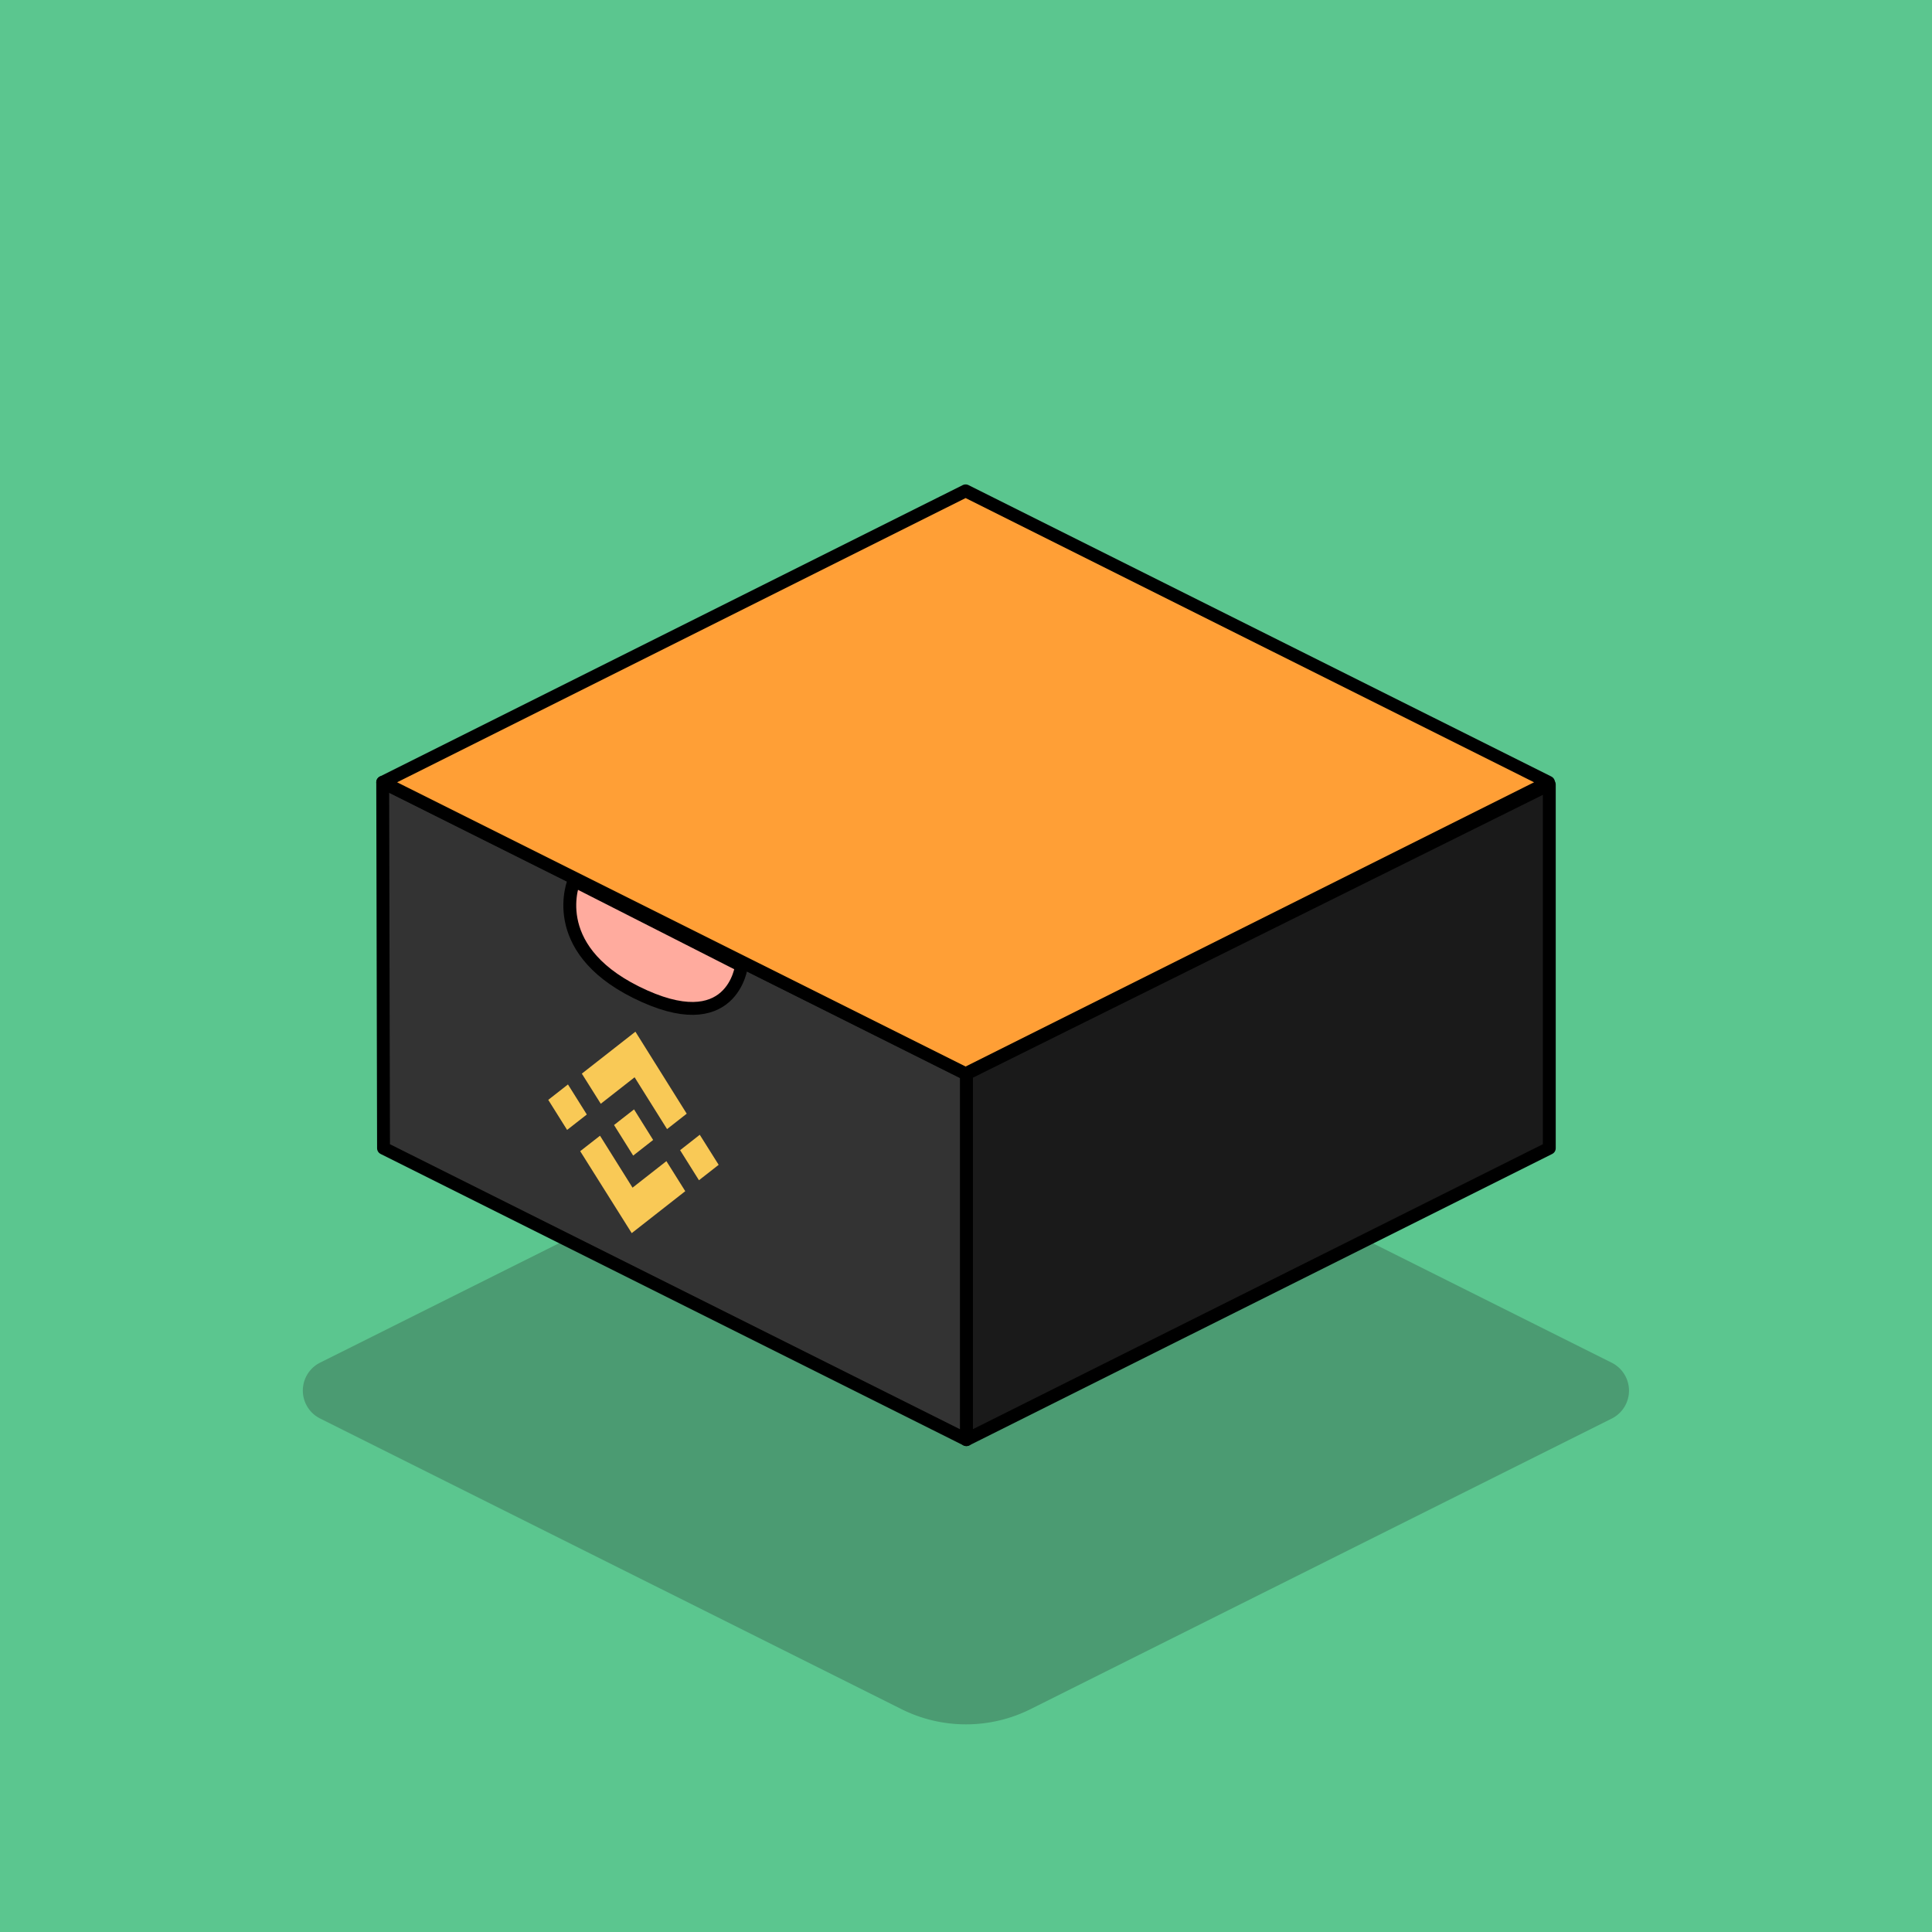
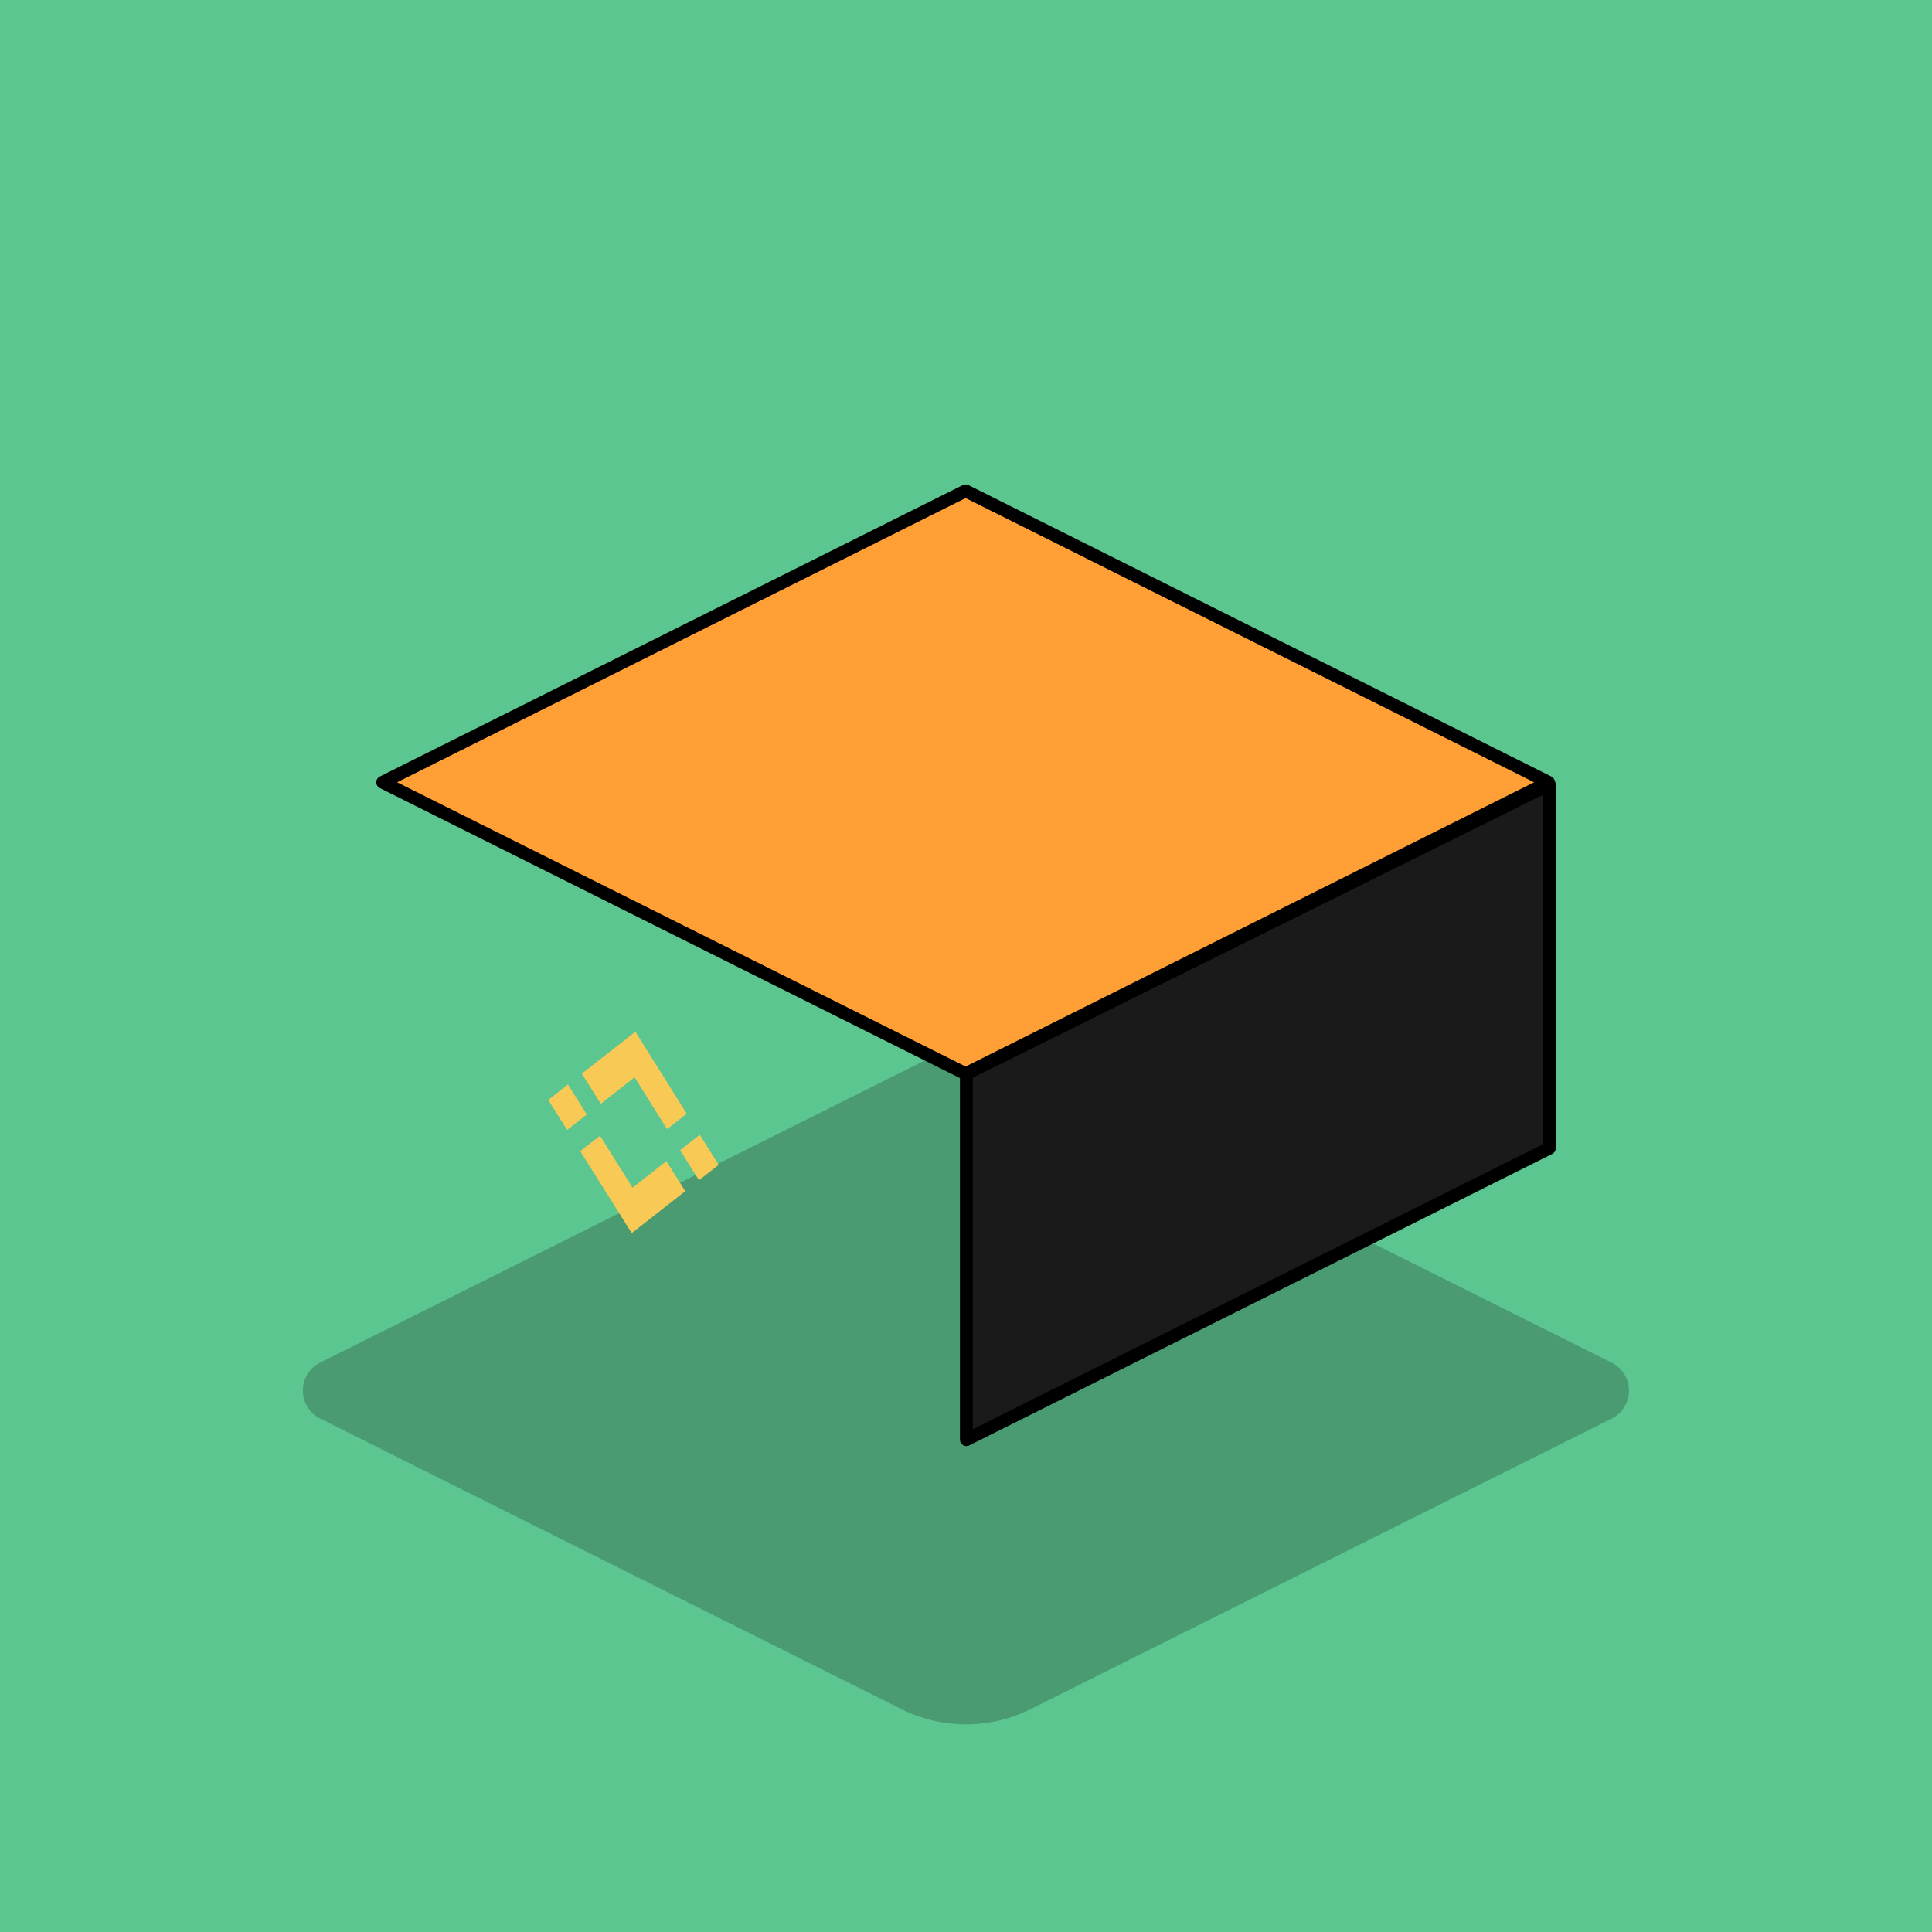
<svg xmlns="http://www.w3.org/2000/svg" viewBox="0 0 450 450">
  <g id="Layer_1" data-name="Layer 1">
    <rect width="450" height="450" style="fill:#5bc68f" />
  </g>
  <g id="Layer_23" data-name="Layer 23">
    <g style="opacity:0.25">
      <path d="M375.45,330.56,240.06,398.25a33.68,33.68,0,0,1-30.12,0L74.55,330.56a7.27,7.27,0,0,1,0-13L221.75,244a7.29,7.29,0,0,1,6.5,0l147.2,73.6A7.27,7.27,0,0,1,375.45,330.56Z" transform="translate(0 -0.17)" style="fill:#1a1a1a" />
    </g>
  </g>
  <g id="Layer_32" data-name="Layer 32">
    <polygon points="360.86 182.72 360.86 267.44 225.09 335.32 225.09 250.09 360.86 182.72" style="fill:#1a1a1a;stroke:#000;stroke-linecap:round;stroke-linejoin:round;stroke-width:3px" />
-     <polygon points="225.09 250.09 225.09 335.32 89.33 267.44 89.14 182.21 225.09 250.09" style="fill:#333;stroke:#000;stroke-linecap:round;stroke-linejoin:round;stroke-width:3px" />
    <polygon points="360.67 182.21 224.91 250.09 89.14 182.21 224.91 114.33 360.67 182.21" style="fill:#ff9f36;stroke:#000;stroke-linecap:round;stroke-linejoin:round;stroke-width:3px" />
-     <path d="M133.71,205.28l39,19.82s-2,17.43-24.61,6.15C127.07,220.75,133.71,205.28,133.71,205.28Z" transform="translate(0 -0.17)" style="fill:#ffab9e;stroke:#000;stroke-linecap:round;stroke-linejoin:round;stroke-width:3px" />
    <path d="M139.93,257.26l7.88-6.17,7.56,12.07,4.58-3.59L148,240.47l-12.48,9.77,4.4,7m-12.22-.89,4.59-3.59,4.39,7-4.59,3.59Zm12.08,8.39,7.55,12.06,7.89-6.18,4.39,7h0l-12.47,9.77-12-19.09h0l4.59-3.58m18.68,3.35,4.58-3.59,4.4,7-4.59,3.59Z" transform="translate(0 -0.17)" style="fill:#f9c956" />
-     <path d="M152.13,265.69h0l-4.45-7.12-3.45,2.69h0l-.39.31-.82.64h0l4.46,7.12,4.65-3.64h0" transform="translate(0 -0.17)" style="fill:#f9c956" />
  </g>
</svg>